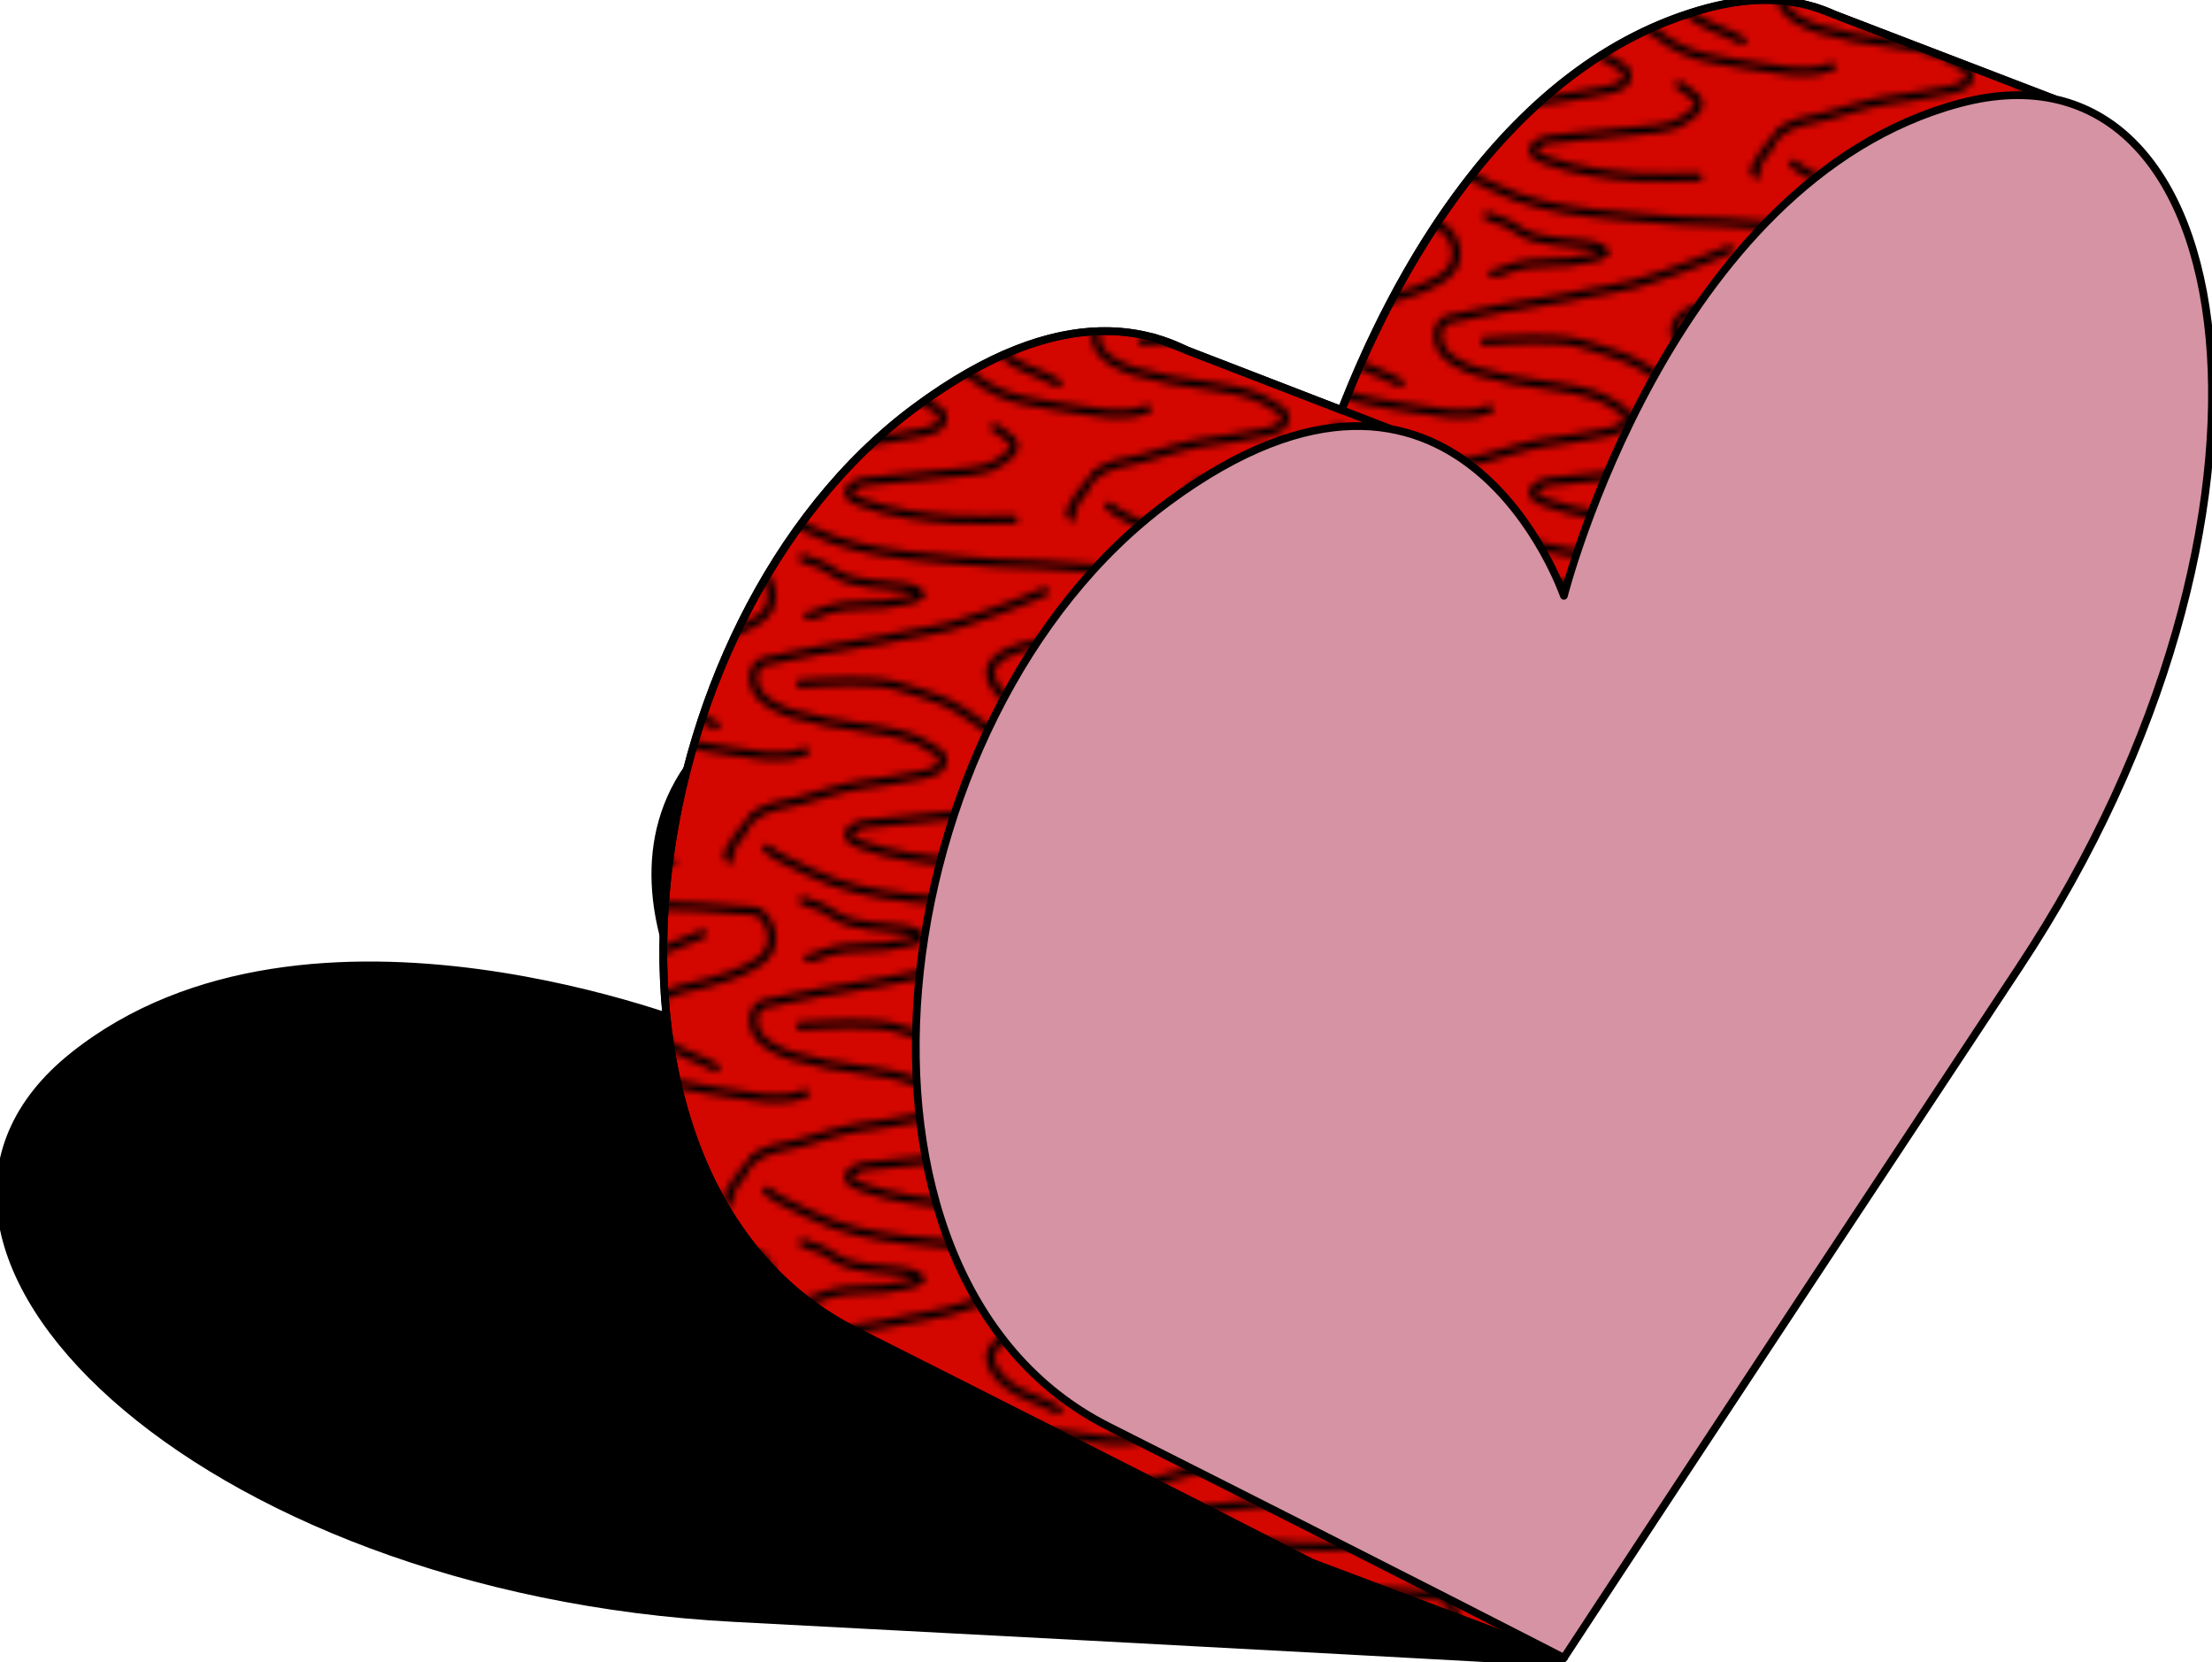
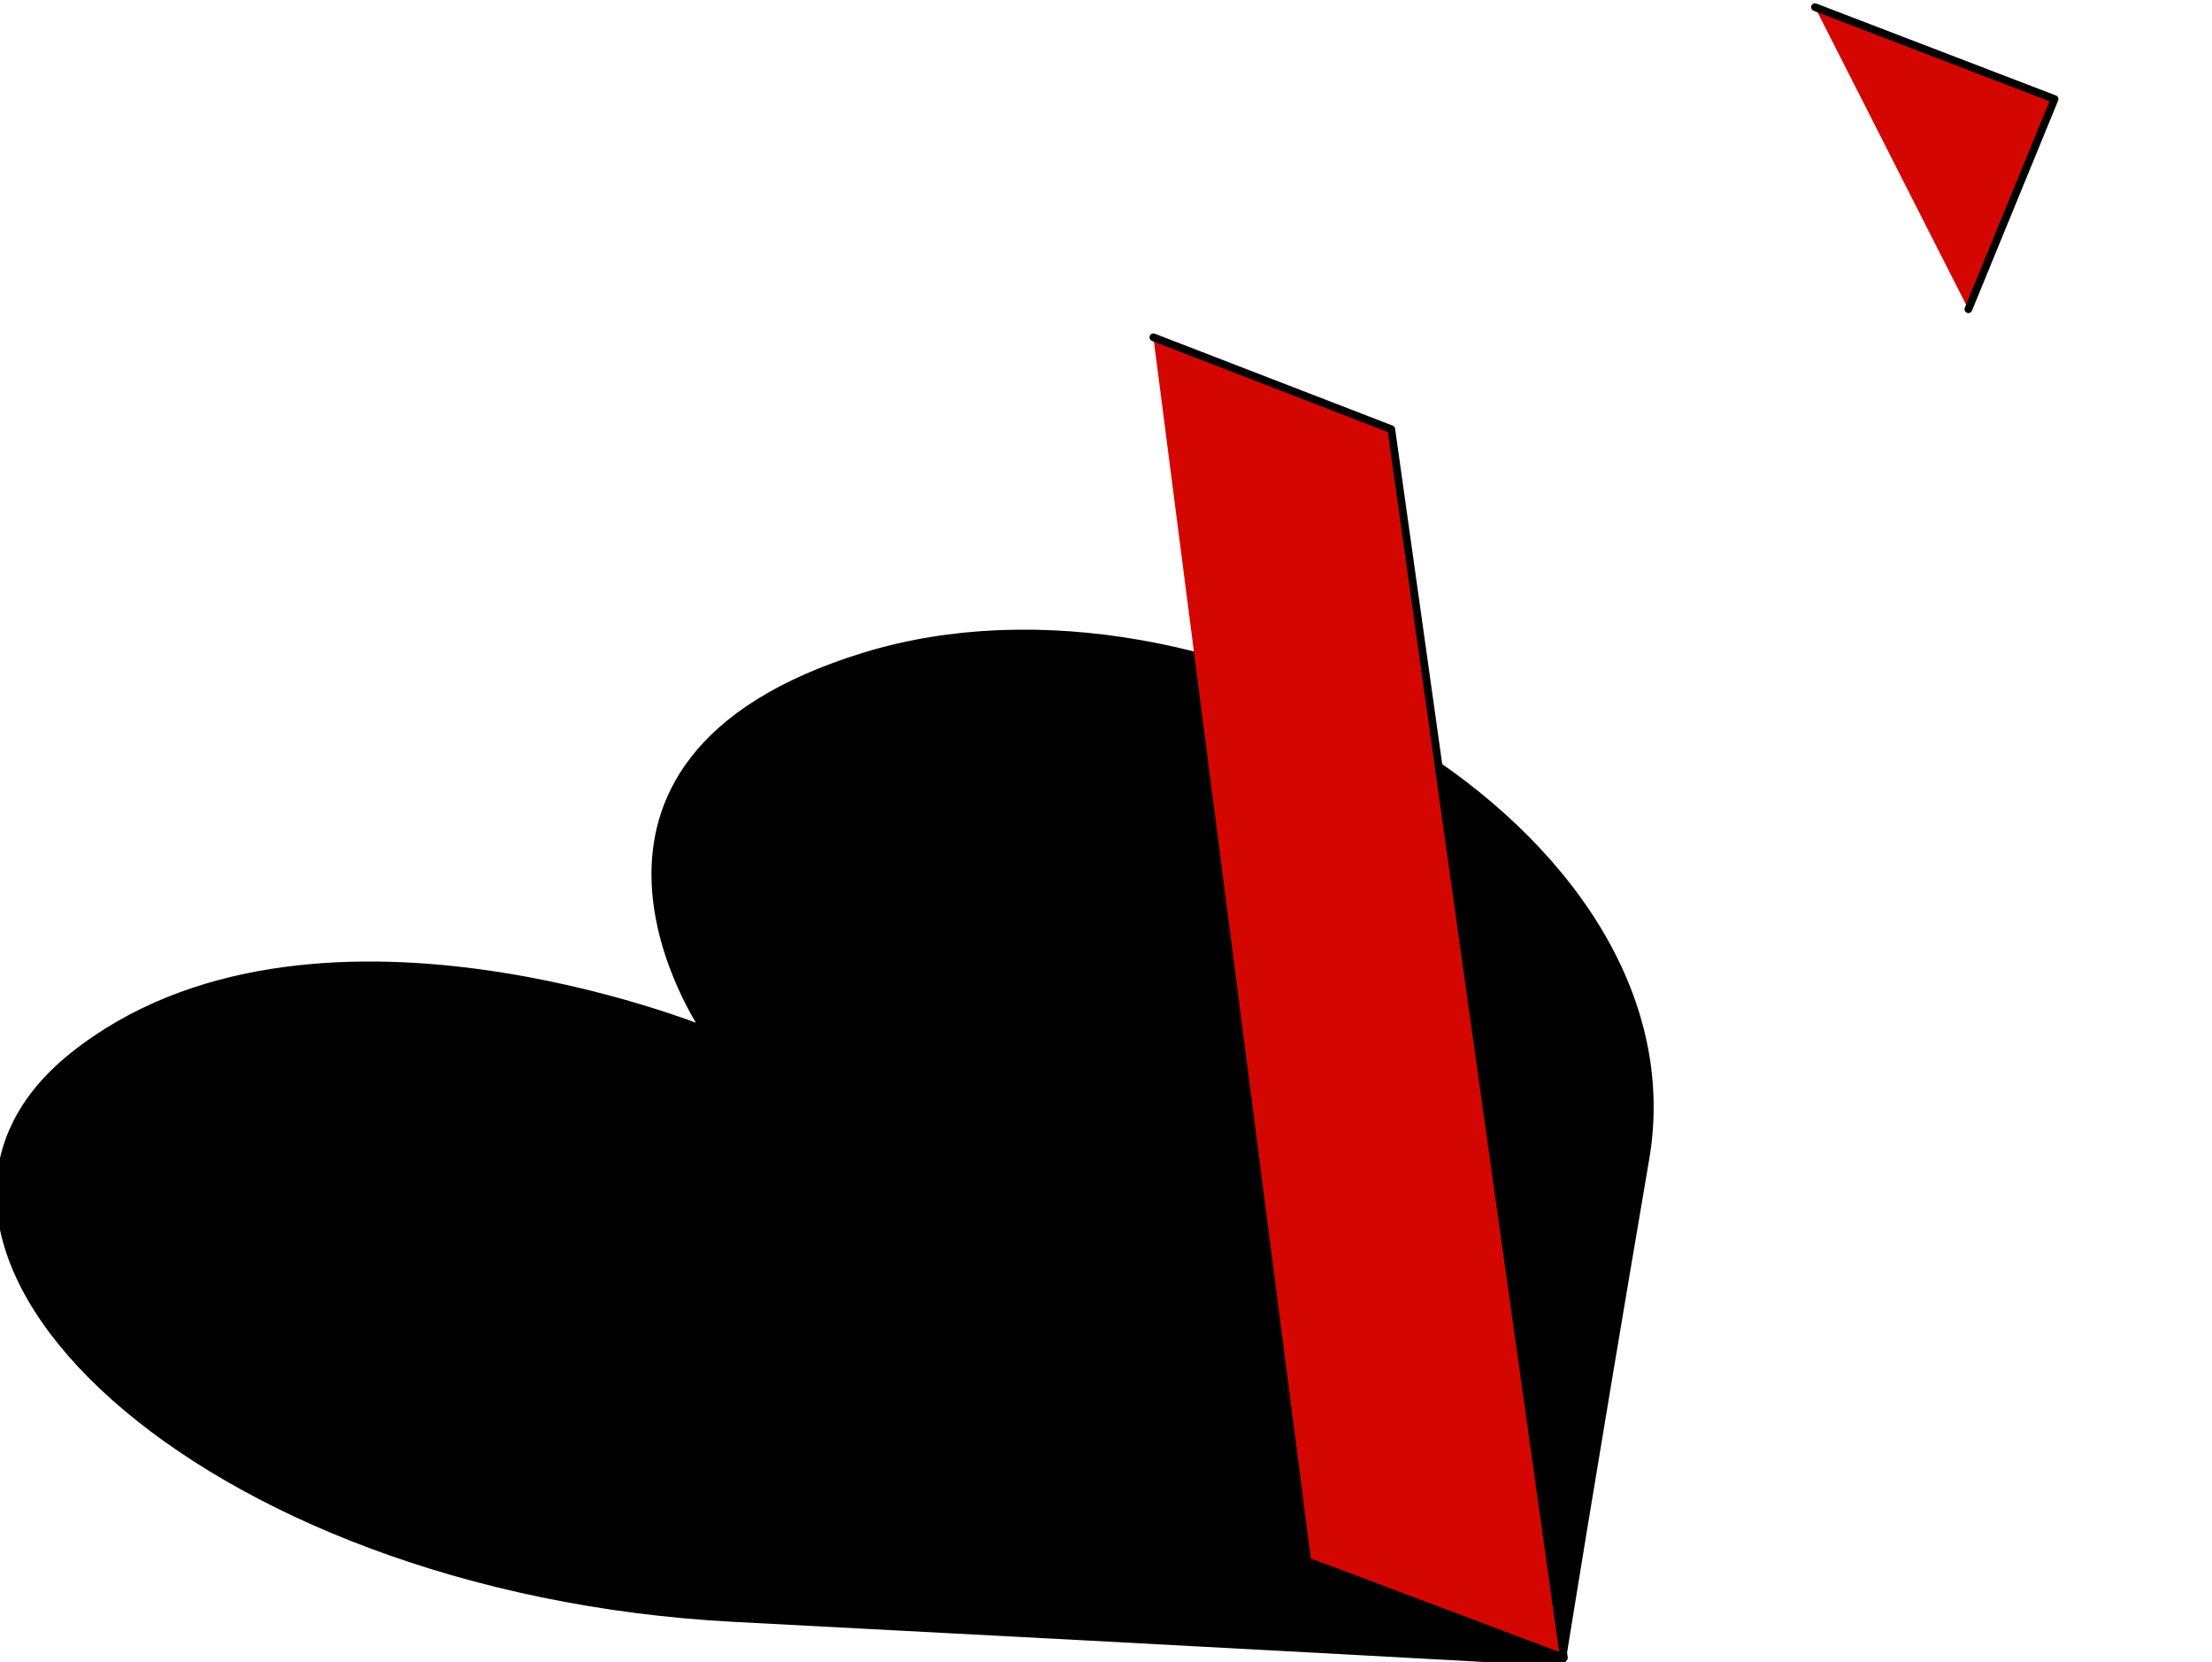
<svg xmlns="http://www.w3.org/2000/svg" xmlns:xlink="http://www.w3.org/1999/xlink" id="ASSETS" viewBox="0 0 772.7 580.6">
  <style>.st0{fill:none}.st1,.st2,.st3,.st4,.st5{stroke:#000;stroke-linecap:round;stroke-linejoin:round;stroke-miterlimit:10}.st1{fill:none;stroke-width:1.2}.st2,.st3,.st4,.st5{stroke-width:2.7}.st3{fill:#d40600}.st4{fill:url(#SVGID_1_)}.st5{fill:#d693a3}</style>
  <pattern x="2500" y="2500" width="50" height="50" patternUnits="userSpaceOnUse" id="_x31_0_dpi_10_x25__8" viewBox="47.9 -81.9 50 50" overflow="visible">
    <path class="st0" d="M47.9-81.9h50v50h-50z" />
    <path class="st1" d="M50.6-32.5c1.6 1.4 4.1 2.3 6 3.3 4.7 2.4 9.6 3.3 14.8 3.9 4.3.4 8.6.9 12.9 1.1 4.3.2 8.6.2 12.9.7.7.1 1.8 0 2.4.4.7.5 1.4 1.7 1.6 2.5.5 2.1-.2 3.7-2 4.8-2.3 1.4-4.6 2.2-7.2 2.9-2.5.6-6.1 1.1-8 3-2.1 2.1.7 5.1 2.6 6.3 2.1 1.3 4.5 1.9 6.5 3.1M.6-32.5c1.6 1.4 4.1 2.3 6 3.3 4.7 2.4 9.6 3.3 14.8 3.9 4.3.4 8.6.9 12.9 1.1 4.3.2 8.6.2 12.9.7.7.1 1.8 0 2.4.4.7.5 1.4 1.7 1.6 2.5.5 2.1-.2 3.7-2 4.8-2.3 1.4-4.6 2.2-7.2 2.9-2.5.6-6.1 1.1-8 3-2.1 2.1.7 5.1 2.6 6.3 2.1 1.3 4.5 1.9 6.5 3.1M141.2-70c-2.8 1.2-5.6 2.3-8.5 3.3-1.9.6-3.7 1.3-5.6 1.8-2 .5-4.1.8-6.1 1.2-5.5 1.2-11.1 1.8-16.6 3-.9.2-1.9.4-2.8.6-.6.1-1.6.2-2.2.7-.9.8-.9 2.3-.5 3.3.8 2.2 3.4 3.2 5.4 3.9 3.5 1 7.2 1.7 10.9 2.1 2.4.3 5.2.8 7.5 1.8.8.3 1.6 1 2.4 1.4.5.3 1 .5 1.2 1.1.4 1.9-2.2 2.4-3.4 2.6-2.9.7-5.8.9-8.7 1.4-3.1.5-5.9 1.5-8.8 2.3-2.3.6-5.1 1.1-6.9 2.7-.3.3-5 5.7-3.2 5.8M50.6-82.5c1.6 1.4 4.1 2.3 6 3.3 4.7 2.4 9.6 3.3 14.8 3.9 4.3.4 8.6.9 12.9 1.1 4.3.2 8.6.2 12.9.7.7.1 1.8 0 2.4.4.7.5 1.4 1.7 1.6 2.5.5 2.1-.2 3.7-2 4.8-2.3 1.4-4.6 2.2-7.2 2.9-2.5.6-6.1 1.1-8 3-2.1 2.1.7 5.1 2.6 6.3 2.1 1.3 4.5 1.9 6.5 3.1" />
    <path class="st1" d="M91.2-70c-2.8 1.2-5.6 2.3-8.5 3.3-1.9.6-3.7 1.3-5.6 1.8-2 .5-4.1.8-6.1 1.2-5.5 1.2-11.1 1.8-16.6 3-.9.2-1.9.4-2.8.6-.6.1-1.6.2-2.2.7-.9.8-.9 2.3-.5 3.3.8 2.2 3.4 3.2 5.4 3.9 3.5 1 7.2 1.7 10.9 2.1 2.4.3 5.2.8 7.5 1.8.8.3 1.6 1 2.4 1.4.5.3 1 .5 1.2 1.1.4 1.9-2.2 2.4-3.4 2.6-2.9.7-5.8.9-8.7 1.4-3.1.5-5.9 1.5-8.8 2.3-2.4.5-5.2.9-7 2.5-.3.3-5 5.7-3.2 5.8" />
-     <path class="st1" d="M55.5-56.6c2.4 0 4.7-.4 7.1-.3 2.2.1 4.4 0 6.5.5 1.7.4 3.2 1 4.9 1.5 2.6.8 4.7 1.9 6.8 3.5 2.4 1.9 5.1 3.1 8.2 3.6 2.2.3 4.4.9 6.6 1.1 2.3.2 4.4.8 6.7.7 1.2 0 2.8-.2 3.9-.7M86.7-30.6c-2.9 0-5.9.2-8.9 0-4.4-.3-9-.9-13.2-2.4-1.1-.4-2.9-1.1-1.6-2.3 1-.9 2.8-.9 4-1 1.7-.2 3.3-.4 5-.5 2.1-.2 4.1-.4 6.2-.6 1.6-.2 3.2-.2 4.7-.7 1.1-.4 2.1-1 3-1.8 2.3-1.9-.6-3-2-4.1M56.7-66.5c.8 0 1.5-.4 2.2-.7 2.1-.7 4.2-.9 6.4-.9 1.7 0 3.2-.1 4.9-.5.8-.2 2.3-.3 2.9-1-.6-.7-1.4-1-2.3-1.1-1.7-.1-3.3-.3-5-.5-1.7-.2-3.5-.5-5-1.4-.9-.5-1.6-1.1-2.6-1.5-.8-.3-1.6-.4-2.3-.8M.6-82.5c1.6 1.4 4.1 2.3 6 3.3 4.7 2.4 9.6 3.3 14.8 3.9 4.3.4 8.6.9 12.9 1.1 4.3.2 8.6.2 12.9.7.7.1 1.8 0 2.4.4.7.5 1.4 1.7 1.6 2.5.5 2.1-.2 3.7-2 4.8-2.3 1.4-4.6 2.2-7.2 2.9-2.5.6-6.1 1.1-8 3-2.1 2.1.7 5.1 2.6 6.3 2.1 1.3 4.5 1.9 6.5 3.1M5.5-56.6c2.4 0 4.7-.4 7.1-.3 2.2.1 4.4 0 6.5.5 1.7.4 3.2 1 4.9 1.5 2.6.8 4.7 1.9 6.8 3.5 2.4 1.9 5.1 3.1 8.2 3.6 2.2.3 4.4.9 6.6 1.1 2.3.2 4.4.8 6.7.7 1.2 0 2.8-.2 3.9-.7m85-73.3c-2.8 1.2-5.6 2.3-8.5 3.3-1.9.6-3.7 1.3-5.6 1.8-2 .5-4.1.8-6.1 1.2-5.5 1.2-11.1 1.8-16.6 3-.9.2-1.9.4-2.8.6-.6.1-1.6.2-2.2.7-.9.8-.9 2.3-.5 3.3.8 2.2 3.4 3.2 5.4 3.9 3.5 1 7.2 1.7 10.9 2.1 2.4.3 5.2.8 7.5 1.8.8.3 1.6 1 2.4 1.4.5.3 1 .5 1.2 1.1.4 1.9-2.2 2.4-3.4 2.6-2.9.7-5.8.9-8.7 1.4-3.1.5-5.9 1.5-8.8 2.3-2.3.6-5.1 1.1-6.9 2.7-.3.3-5 5.7-3.2 5.8m-4.1-39c-2.8 1.2-5.6 2.3-8.5 3.3-1.9.6-3.7 1.3-5.6 1.8-2 .5-4.1.8-6.1 1.2-5.5 1.2-11.1 1.8-16.6 3-.9.2-1.9.4-2.8.6-.6.1-1.6.2-2.2.7-.9.8-.9 2.3-.5 3.3.8 2.2 3.4 3.2 5.4 3.9 3.5 1 7.2 1.7 10.9 2.1 2.4.3 5.2.8 7.5 1.8.8.3 1.6 1 2.4 1.4.5.3 1 .5 1.2 1.1.4 1.9-2.2 2.4-3.4 2.6-2.9.7-5.8.9-8.7 1.4-3.1.5-5.9 1.5-8.8 2.3-2.4.5-5.2.9-7 2.5-.3.3-5 5.7-3.2 5.8m41.5.6c-2.9 0-5.9.2-8.9 0-4.4-.3-9-.9-13.2-2.4-1.1-.4-2.9-1.1-1.6-2.3 1-.9 2.8-.9 4-1 1.7-.2 3.3-.4 5-.5 2.1-.2 4.1-.4 6.2-.6 1.6-.2 3.2-.2 4.7-.7 1.1-.4 2.1-1 3-1.8 2.3-1.9-.6-3-2-4.1" />
  </pattern>
  <path class="st2" d="M25.7 368.7c82.2-65.4 220.7-8.8 220.7-8.8s-65-93.7 55.7-130.7 292.1 60.9 272.7 175.3c-19.5 114.4-29.3 176.1-29.3 176.1s-101.2-5.7-288.9-15.5c-187.9-9.8-313.1-131-230.9-196.4z" />
-   <path class="st3" d="M596.3 2.9c-101.4 27.2-138.2 172-138.2 172s-36.8-107.7-138.2-32.8S195.4 412.8 299 464.9c103.6 52.2 159.1 80.9 159.1 80.9s55.5-84.6 159.1-241.2 80.5-329-20.9-301.7z" />
  <path class="st3" d="M634 2.5l83.7 32.1-30.1 73.4M458.1 545.8l88.2 33.2L486 149.9l-83.1-32.1" />
  <pattern id="SVGID_1_" xlink:href="#_x31_0_dpi_10_x25__8" patternTransform="translate(7792.995 7112.093) scale(2.391)" />
-   <path class="st4" d="M717.7 34.6L640.6 5c-2.1-1-4.3-1.8-6.5-2.5-11-3.4-23.6-3.5-37.8.3C525.1 22 485.8 99 468.6 143.2l-54.2-20.9c-3.6-1.8-7.4-3.3-11.5-4.4-20.7-5.7-48-1.6-83 24.3-101.4 74.9-124.5 270.6-20.9 322.7 103.6 52.2 159.1 80.8 159.1 80.8l88.2 33.2-19.4-137.8c24.1-36.5 54.3-82.2 90.3-136.6 47-71 67.9-145.3 67.3-202.8l3.1 6.2 30.1-73.3z" />
-   <path class="st5" d="M684.5 36.1c-101.4 27.2-138.2 172-138.2 172s-36.8-107.7-138.2-32.8S283.6 446 387.2 498.2C490.8 550.4 546.3 579 546.3 579s55.5-84.6 159.1-241.2C809 181.3 785.9 8.9 684.5 36.1z" />
</svg>